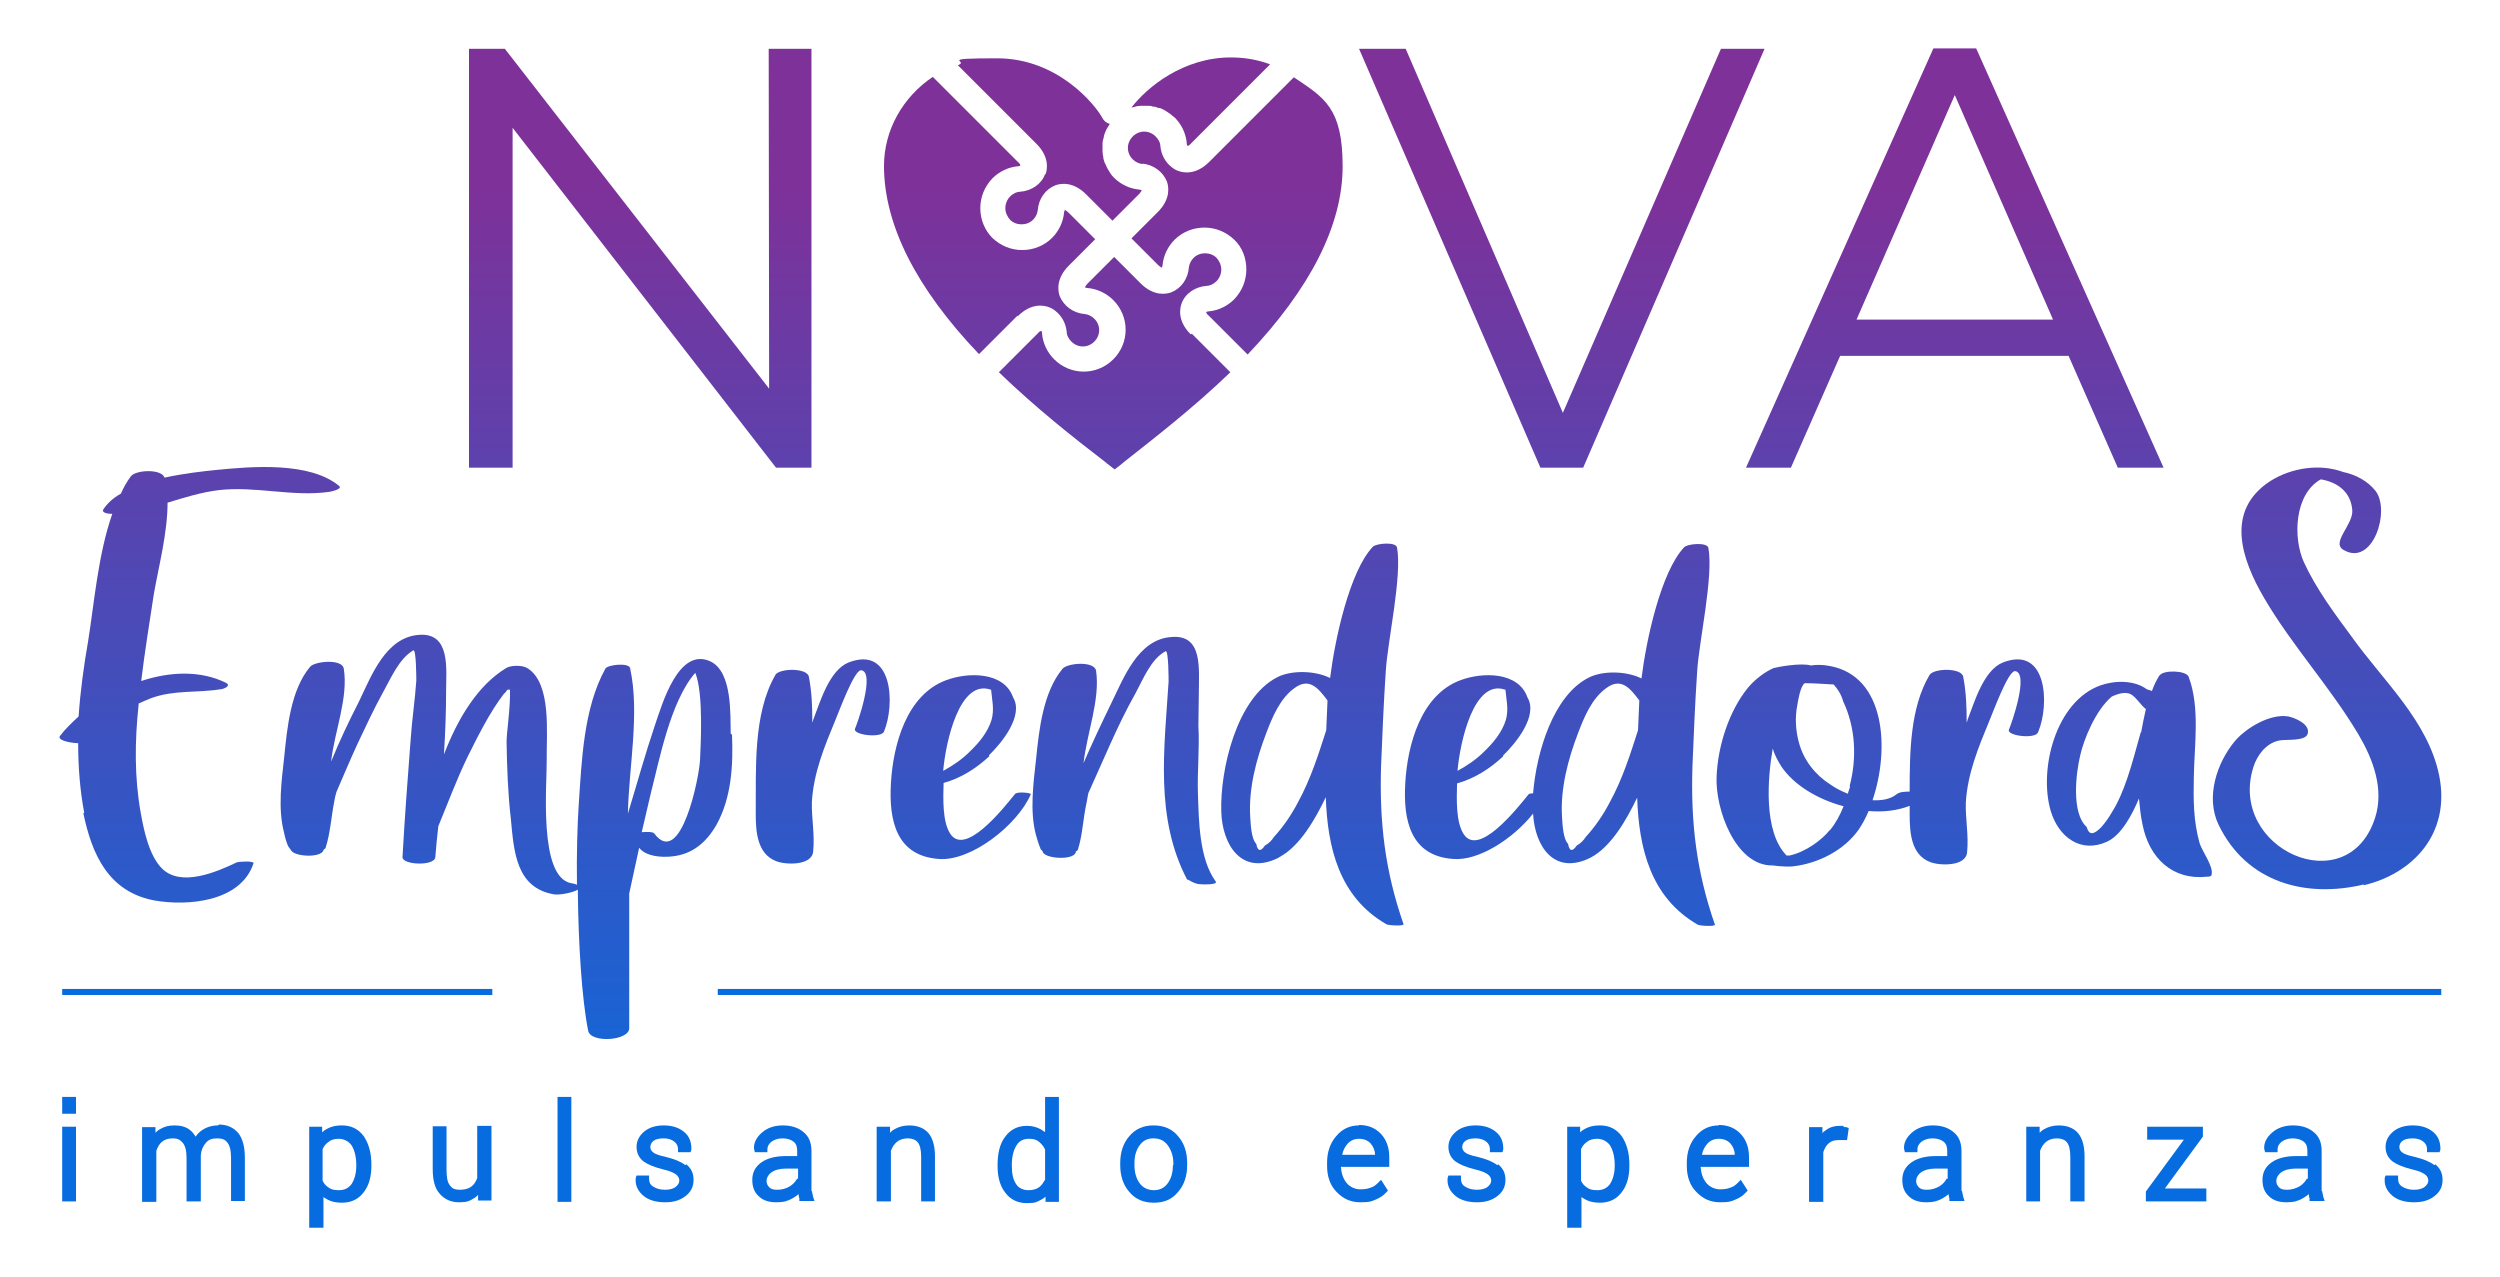
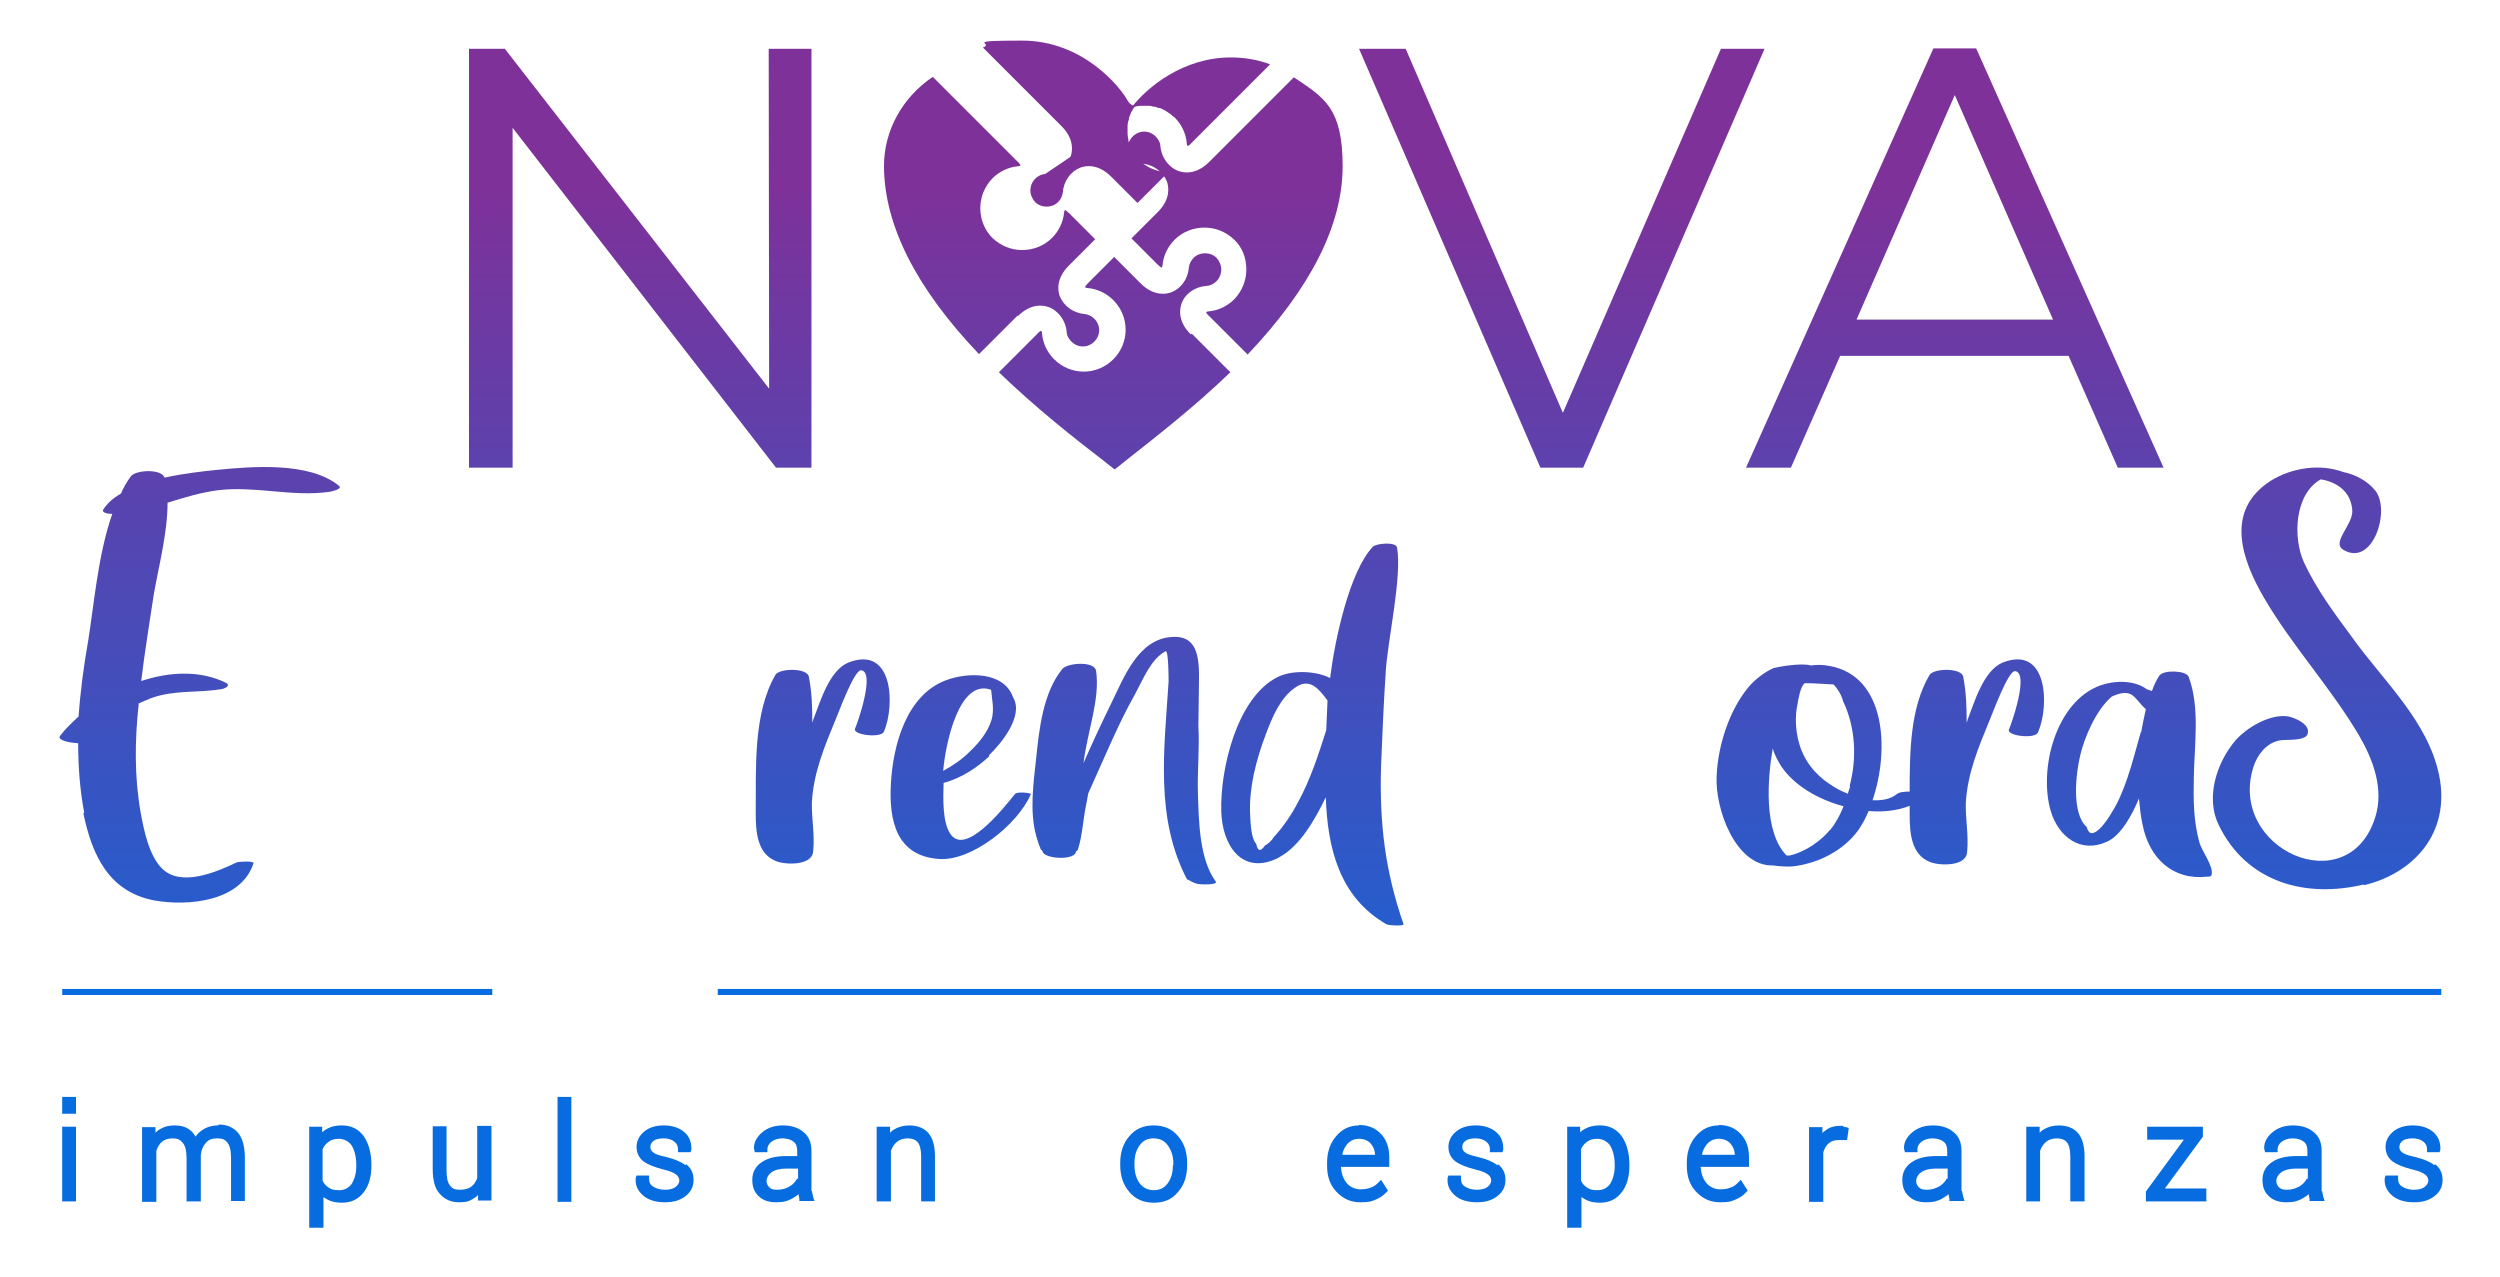
<svg xmlns="http://www.w3.org/2000/svg" xmlns:xlink="http://www.w3.org/1999/xlink" version="1.1" viewBox="0 0 578.9 295.6">
  <defs>
    <style> .cls-1 { fill: url(#linear-gradient-15); } .cls-2 { fill: url(#linear-gradient-13); } .cls-3 { fill: url(#linear-gradient-2); } .cls-4 { fill: url(#linear-gradient-10); } .cls-5 { fill: url(#linear-gradient-12); } .cls-6 { fill: url(#linear-gradient-4); } .cls-7 { fill: #076cdf; } .cls-8 { fill: url(#linear-gradient-3); } .cls-9 { fill: url(#linear-gradient-5); } .cls-10 { fill: url(#linear-gradient-8); } .cls-11 { fill: url(#linear-gradient-14); } .cls-12 { fill: url(#linear-gradient-17); } .cls-13 { fill: url(#linear-gradient-7); } .cls-14 { fill: url(#linear-gradient-9); } .cls-15 { fill: url(#linear-gradient-11); } .cls-16 { fill: url(#linear-gradient-6); } .cls-17 { fill: url(#linear-gradient-16); } .cls-18 { fill: url(#linear-gradient); } .cls-19 { fill: url(#linear-gradient-18); } </style>
    <linearGradient id="linear-gradient" x1="148.3" y1="275.4" x2="148.3" y2="42.9" gradientUnits="userSpaceOnUse">
      <stop offset="0" stop-color="#076cdf" />
      <stop offset="1" stop-color="#7e3199" />
    </linearGradient>
    <linearGradient id="linear-gradient-2" x1="257.8" y1="275.4" x2="257.8" y2="42.9" xlink:href="#linear-gradient" />
    <linearGradient id="linear-gradient-3" x1="229.6" y1="275.4" x2="229.6" y2="42.9" xlink:href="#linear-gradient" />
    <linearGradient id="linear-gradient-4" x1="243.2" y1="275.4" x2="243.2" y2="42.9" xlink:href="#linear-gradient" />
    <linearGradient id="linear-gradient-5" x1="277.8" y1="275.4" x2="277.8" y2="42.9" xlink:href="#linear-gradient" />
    <linearGradient id="linear-gradient-6" x1="286" y1="275.4" x2="286" y2="42.9" xlink:href="#linear-gradient" />
    <linearGradient id="linear-gradient-7" x1="361.7" y1="275.4" x2="361.7" y2="42.9" xlink:href="#linear-gradient" />
    <linearGradient id="linear-gradient-8" x1="452.6" y1="275.4" x2="452.6" y2="42.9" xlink:href="#linear-gradient" />
    <linearGradient id="linear-gradient-9" x1="46.1" y1="275.4" x2="46.1" y2="42.9" xlink:href="#linear-gradient" />
    <linearGradient id="linear-gradient-10" x1="117" y1="275.4" x2="117" y2="42.9" xlink:href="#linear-gradient" />
    <linearGradient id="linear-gradient-11" x1="190.5" y1="275.4" x2="190.5" y2="42.9" xlink:href="#linear-gradient" />
    <linearGradient id="linear-gradient-12" x1="222.4" y1="275.4" x2="222.4" y2="42.9" xlink:href="#linear-gradient" />
    <linearGradient id="linear-gradient-13" x1="260.4" y1="275.4" x2="260.4" y2="42.9" xlink:href="#linear-gradient" />
    <linearGradient id="linear-gradient-14" x1="303.9" y1="275.4" x2="303.9" y2="42.9" xlink:href="#linear-gradient" />
    <linearGradient id="linear-gradient-15" x1="361.2" y1="275.4" x2="361.2" y2="42.9" xlink:href="#linear-gradient" />
    <linearGradient id="linear-gradient-16" x1="435.3" y1="275.4" x2="435.3" y2="42.9" xlink:href="#linear-gradient" />
    <linearGradient id="linear-gradient-17" x1="493" y1="275.4" x2="493" y2="42.9" xlink:href="#linear-gradient" />
    <linearGradient id="linear-gradient-18" x1="538.8" y1="275.4" x2="538.8" y2="42.9" xlink:href="#linear-gradient" />
  </defs>
  <g>
    <g id="Layer_1">
      <g>
        <polygon class="cls-18" points="118.7 108.3 118.7 29.6 179.7 108.3 187.9 108.3 187.9 11.3 178 11.3 178.1 90 116.9 11.3 108.6 11.3 108.6 108.3 118.7 108.3" />
        <path class="cls-3" d="M275.7,77.4c-3.1-3.1-2.5-6-2.1-7.1.8-2.3,3.1-3.9,5.8-4.1h0c.6,0,1.5-.3,2.3-1.1.7-.7,1.1-1.7,1.1-2.7s-.4-1.9-1.1-2.7c-1.4-1.4-3.9-1.4-5.3,0-.6.6-1,1.4-1.1,2.2,0,0,0,0,0,0-.2,2.7-1.8,4.9-4.1,5.8-1.1.4-4,1-7.1-2.1l-6.1-6.1-6.1,6.1c-.4.4-.6.8-.7.9.1,0,.3.2.6.2,0,0,0,0,.1,0,2.2.2,4.3,1.2,5.9,2.8,3.8,3.8,3.8,9.9,0,13.7-3.8,3.8-9.9,3.8-13.7,0-1.6-1.6-2.6-3.7-2.8-5.9,0,0,0,0,0-.1,0-.3-.1-.5-.2-.6-.1,0-.5.2-.9.7l-8.9,8.9c8.6,8.3,17.6,15.4,24.4,20.6.8.7,1.7,1.3,2.4,1.9.8-.6,1.6-1.2,2.4-1.9,6.7-5.3,15.8-12.3,24.4-20.6l-8.9-8.9Z" />
        <path class="cls-8" d="M235.7,73.2c3.1-3.1,6-2.5,7.1-2.1.6.2,1.1.5,1.6.9,1.4,1.1,2.4,2.8,2.6,4.8h0c0,.9.5,1.7,1.1,2.3,1.5,1.5,3.8,1.5,5.3,0,1.5-1.5,1.5-3.8,0-5.3-.6-.6-1.4-1-2.3-1.1,0,0,0,0,0,0-2.6-.2-4.8-1.9-5.7-4.1-.4-1.1-1-4,2.1-7.1l6.1-6.1-6.1-6.1c-.4-.4-.8-.6-.9-.7,0,.1-.2.3-.2.6,0,0,0,0,0,0-.2,2.2-1.2,4.3-2.8,5.9-1.8,1.8-4.3,2.8-6.9,2.8s-5-1-6.9-2.8c-1.8-1.8-2.8-4.3-2.8-6.9s1-5,2.8-6.9c1.6-1.6,3.7-2.6,5.9-2.8,0,0,0,0,0,0,.3,0,.5-.1.6-.2,0-.1-.2-.5-.7-.9l-19.6-19.6c-7,4.7-11.3,12.4-11.3,20.6,0,13.6,7.4,28.3,22,43.6l8.9-8.9Z" />
-         <path class="cls-6" d="M242,40.3c-.8,2.3-3.1,3.9-5.8,4.1h0c-.6,0-1.5.3-2.3,1.1-.7.7-1.1,1.7-1.1,2.7s.4,1.9,1.1,2.7c1.4,1.4,3.9,1.4,5.3,0,.8-.8,1-1.6,1.1-2.2,0,0,0,0,0,0,.2-2.7,1.8-4.9,4.1-5.8,1.1-.4,4-1,7.1,2.1l6.1,6.1,6.1-6.1c.4-.4.6-.8.7-.9-.1,0-.3-.2-.6-.2,0,0,0,0,0,0-2.2-.2-4.3-1.2-5.9-2.8-.4-.4-.7-.8-1-1.3,0,0,0-.1-.1-.2-.3-.4-.5-.9-.7-1.3,0,0,0-.2-.1-.2-.2-.4-.4-.9-.5-1.4,0,0,0-.2,0-.2-.1-.5-.2-1-.2-1.5,0,0,0-.1,0-.2,0-.5,0-1,0-1.5,0,0,0,0,0,0,0-.5.1-1,.3-1.5,0,0,0-.1,0-.2.1-.5.3-.9.5-1.4,0,0,0-.2.1-.2.2-.4.5-.9.8-1.3,0,0,0,0,0,0-.8-.2-1.4-.7-1.8-1.5-1.6-2.9-10.2-13.7-24.3-13.7s-6.2.6-9.1,1.6l18.2,18.2c3.1,3.1,2.5,6,2.1,7.1Z" />
+         <path class="cls-6" d="M242,40.3h0c-.6,0-1.5.3-2.3,1.1-.7.7-1.1,1.7-1.1,2.7s.4,1.9,1.1,2.7c1.4,1.4,3.9,1.4,5.3,0,.8-.8,1-1.6,1.1-2.2,0,0,0,0,0,0,.2-2.7,1.8-4.9,4.1-5.8,1.1-.4,4-1,7.1,2.1l6.1,6.1,6.1-6.1c.4-.4.6-.8.7-.9-.1,0-.3-.2-.6-.2,0,0,0,0,0,0-2.2-.2-4.3-1.2-5.9-2.8-.4-.4-.7-.8-1-1.3,0,0,0-.1-.1-.2-.3-.4-.5-.9-.7-1.3,0,0,0-.2-.1-.2-.2-.4-.4-.9-.5-1.4,0,0,0-.2,0-.2-.1-.5-.2-1-.2-1.5,0,0,0-.1,0-.2,0-.5,0-1,0-1.5,0,0,0,0,0,0,0-.5.1-1,.3-1.5,0,0,0-.1,0-.2.1-.5.3-.9.5-1.4,0,0,0-.2.1-.2.2-.4.5-.9.8-1.3,0,0,0,0,0,0-.8-.2-1.4-.7-1.8-1.5-1.6-2.9-10.2-13.7-24.3-13.7s-6.2.6-9.1,1.6l18.2,18.2c3.1,3.1,2.5,6,2.1,7.1Z" />
        <path class="cls-9" d="M263,24.6s0,0,0,0c.4,0,.8-.1,1.2-.1,0,0,.2,0,.3,0,.4,0,.7,0,1.1,0,0,0,.1,0,.2,0,.4,0,.8,0,1.2.2,0,0,.2,0,.3,0,.3,0,.6.2.9.3,0,0,.2,0,.3,0,.4.1.7.3,1.1.5,0,0,.1,0,.2.1.3.2.6.4.9.6,0,0,.2.1.3.2.3.3.6.5,1,.8,1.6,1.6,2.6,3.7,2.8,5.9,0,0,0,0,0,.1,0,.3.1.5.2.6.1,0,.5-.2.9-.7l18.2-18.2c-2.9-1.1-6-1.6-9.1-1.6-11,0-19.4,6.9-23,11.6,0,0,0,0,.1,0,.4-.1.8-.2,1.2-.3Z" />
        <path class="cls-16" d="M264.5,37.9s0,0,0,0c2.6.2,4.8,1.9,5.7,4.1.4,1.1,1,4-2.1,7.1l-6.1,6.1,6.1,6.1c.4.4.8.6.9.7,0-.1.2-.3.2-.6,0,0,0,0,0,0,.2-2.2,1.2-4.3,2.8-5.9,1.8-1.8,4.3-2.8,6.9-2.8s5,1,6.9,2.8,2.8,4.3,2.8,6.9-1,5-2.8,6.9c-1.6,1.6-3.7,2.6-5.9,2.8,0,0,0,0,0,0-.3,0-.5.1-.6.2,0,.1.2.5.7.9l8.9,8.9c14.6-15.4,22-30,22-43.6s-4.3-15.9-11.3-20.6l-19.6,19.6c-3.1,3.1-6,2.5-7.1,2.1-.6-.2-1.1-.5-1.6-.9-1.4-1.1-2.4-2.8-2.6-4.8h0c0-.9-.5-1.7-1.1-2.3-1.5-1.5-3.8-1.5-5.3,0-1.5,1.5-1.5,3.8,0,5.3.6.6,1.4,1,2.3,1.1Z" />
        <polygon class="cls-13" points="366.6 108.3 408.6 11.3 398.5 11.3 361.9 95.6 325.5 11.3 314.7 11.3 356.7 108.3 366.6 108.3" />
        <path class="cls-10" d="M414.7,108.3l11.4-25.9h52.9l11.4,25.9h10.6l-43.4-97.1h-9.9s-43.4,97.1-43.4,97.1h10.4ZM452.6,21.9l22.8,52.1h-45.5l22.8-52.1Z" />
        <rect class="cls-7" x="14.4" y="254" width="3.2" height="3.9" />
        <rect class="cls-7" x="14.4" y="260.9" width="3.2" height="17.3" />
        <path class="cls-7" d="M50.5,260.6c-1.4,0-2.7.4-3.7,1.1-.6.4-1.1.9-1.5,1.5-.4-.6-.8-1.2-1.4-1.6-.9-.7-2.1-1-3.5-1s-2.4.3-3.4.9c-.4.2-.7.5-1,.8v-1.3h-3.1v17.3h3.3v-11.8c.3-.9.7-1.6,1.3-2.1.6-.5,1.4-.8,2.5-.8s1.7.3,2.3,1c.6.7.9,1.9.9,3.6v10h3.3v-10.7c.1-1.2.5-2.1,1.2-2.9.6-.7,1.4-1,2.6-1s1.8.3,2.3.9c.6.7.9,1.9.9,3.6v10h3.2v-10c0-2.5-.5-4.4-1.5-5.7-1.1-1.3-2.6-2-4.5-2Z" />
        <path class="cls-7" d="M79,260.6c-1.3,0-2.4.3-3.3.8-.4.2-.8.5-1.1.8v-1.3h-3v23.4h3.3v-7.1c.3.2.6.4,1,.6.9.5,2,.7,3.3.7,2.1,0,3.8-.8,5-2.4,1.2-1.5,1.8-3.6,1.8-6.1v-.3c0-2.7-.6-4.8-1.7-6.5-1.2-1.7-2.9-2.6-5.1-2.6ZM82.5,270c0,1.7-.4,3.1-1.1,4.2-.7.9-1.6,1.4-2.9,1.4s-1.8-.2-2.4-.6c-.6-.4-1.1-.9-1.4-1.6v-7.3c.3-.7.8-1.3,1.4-1.7.6-.5,1.4-.7,2.4-.7s2.2.5,2.9,1.5c.7,1.1,1.1,2.7,1.1,4.5v.3Z" />
        <path class="cls-7" d="M110.5,272.8c-.3.8-.7,1.5-1.4,2-.7.5-1.6.7-2.7.7s-1.7-.3-2.2-1c-.6-.7-.8-1.9-.8-3.7v-10h-3.2v9.9c0,2.6.5,4.5,1.6,5.7,1.1,1.3,2.6,2,4.5,2s2.4-.3,3.4-.9c.4-.2.7-.5,1-.8v1.3h3.1v-17.3h-3.3v11.9Z" />
        <rect class="cls-7" x="129.1" y="254" width="3.2" height="24.3" />
        <path class="cls-7" d="M158.7,269.8c-1-.8-2.5-1.4-4.5-1.9-1.9-.4-2.7-.8-3-1.1-.4-.3-.6-.7-.6-1.2s.2-1,.7-1.4c.5-.4,1.3-.6,2.4-.6s1.9.3,2.5.8c.6.5.8,1.1.8,1.7v.7h2.9c0,0,.2-.6.2-.6v-.2c0-1.6-.5-2.9-1.7-3.9-1.2-1-2.8-1.5-4.7-1.5s-3.4.5-4.5,1.4c-1.2,1-1.8,2.2-1.8,3.6s.6,2.6,1.7,3.4c1,.7,2.5,1.3,4.5,1.8,1.8.4,2.6.9,3,1.2.5.4.7.9.7,1.4s-.3,1-.8,1.4c-.6.5-1.5.7-2.5.7s-1.9-.2-2.7-.7c-.7-.4-1-1-1-1.9v-.7h-2.9c0,0-.2.6-.2.6v.2c-.1,1.5.5,2.8,1.8,3.9,1.2,1,2.9,1.5,5,1.5s3.5-.5,4.7-1.4c1.3-1,1.9-2.2,1.9-3.8s-.6-2.7-1.7-3.6Z" />
        <path class="cls-7" d="M187.9,275.8c0-.5,0-1,0-1.5v-7.8c0-1.9-.6-3.4-1.9-4.4-1.2-1-2.8-1.5-4.7-1.5s-3.5.5-4.8,1.6c-1.3,1.1-2,2.4-1.9,3.8l.2.8h2.9s0-.7,0-.7c0-.6.3-1.2.9-1.7.7-.5,1.5-.8,2.6-.8s2,.3,2.6.8c.6.5.8,1.2.8,2.1v1.2h-2.7c-2.3,0-4.2.5-5.5,1.4-1.5,1-2.2,2.4-2.2,4.1s.5,2.9,1.5,3.8c1,1,2.4,1.4,4.1,1.4s2.6-.3,3.7-.9c.5-.3,1-.6,1.4-1,0,.3.1.6.2,1v.6h3.5l-.3-.9c-.1-.5-.2-1-.3-1.4ZM184.6,272.9c-.4.7-.9,1.3-1.7,1.8-.8.5-1.8.8-2.9.8s-1.5-.2-1.9-.6c-.4-.4-.6-.9-.6-1.5s.4-1.4,1.1-1.9c.8-.6,2-.9,3.4-.9h2.8v2.4Z" />
        <path class="cls-7" d="M210.6,260.6c-1.3,0-2.5.3-3.5.9-.4.2-.7.5-1,.8v-1.4h-3.1v17.3h3.3v-11.7c.3-.9.8-1.6,1.4-2.1.6-.5,1.5-.8,2.5-.8s1.8.3,2.3.9c.5.6.8,1.7.8,3.3v10.4h3.2v-10.4c0-2.4-.5-4.2-1.5-5.4-1-1.2-2.6-1.8-4.5-1.8Z" />
-         <path class="cls-7" d="M241.9,262.1c-.3-.2-.6-.4-.9-.6-.9-.5-2-.8-3.2-.8-2.2,0-3.9.9-5.1,2.6-1.2,1.6-1.7,3.8-1.7,6.5v.3c0,2.5.6,4.6,1.8,6.1,1.2,1.6,2.9,2.4,5,2.4s2.3-.3,3.3-.8c.4-.2.7-.4,1-.7v1.2h3.1v-24.3h-3.2v8.1ZM241.9,273.3c-.4.7-.8,1.3-1.4,1.7-.6.4-1.4.6-2.4.6s-2.2-.4-2.8-1.4c-.7-1-1-2.4-1-4.2v-.3c0-1.9.4-3.4,1.1-4.5.6-1,1.6-1.5,2.8-1.5s1.8.2,2.4.7c.6.5,1.1,1.1,1.4,1.8v7.1Z" />
        <path class="cls-7" d="M267.1,260.6c-2.3,0-4.2.8-5.6,2.5-1.4,1.6-2.1,3.7-2.1,6.2v.5c0,2.5.7,4.6,2.1,6.2,1.4,1.7,3.3,2.5,5.7,2.5s4.2-.8,5.6-2.5c1.4-1.6,2.1-3.7,2.1-6.2v-.5c0-2.5-.7-4.6-2.1-6.2-1.4-1.7-3.3-2.5-5.7-2.5ZM271.6,269.8c0,1.7-.4,3.1-1.2,4.2-.8,1.1-1.9,1.6-3.2,1.6s-2.5-.5-3.3-1.6c-.8-1.1-1.2-2.5-1.2-4.2v-.5c0-1.7.4-3,1.2-4.1.8-1.1,1.8-1.6,3.2-1.6s2.5.5,3.3,1.6c.8,1.1,1.3,2.5,1.3,4.1v.5Z" />
        <path class="cls-7" d="M314.7,260.6c-2.1,0-3.9.8-5.3,2.5-1.4,1.6-2.1,3.7-2.1,6.1v.8c0,2.4.7,4.5,2.2,6,1.5,1.6,3.3,2.4,5.5,2.4s2.5-.2,3.5-.6c1-.4,1.9-1,2.5-1.7l.4-.4-1.6-2.5-.7.7c-.5.5-1,.9-1.7,1.1-.7.3-1.5.4-2.5.4s-2.3-.5-3.1-1.5c-.8-1-1.2-2.2-1.3-3.7h11.2v-2.2c0-2.2-.6-4-1.9-5.4-1.3-1.4-3-2.1-5.1-2.1ZM310.8,267.4c.2-1,.6-1.8,1.2-2.5.7-.8,1.6-1.2,2.7-1.2s2.1.4,2.7,1.1c.6.7,1,1.6,1,2.6h-7.7Z" />
        <path class="cls-7" d="M346.7,269.8c-1-.8-2.5-1.4-4.5-1.9-1.9-.4-2.7-.8-3-1.1-.4-.3-.6-.7-.6-1.2s.2-1,.7-1.4c.5-.4,1.3-.6,2.4-.6s1.9.3,2.5.8c.6.5.8,1.1.8,1.7v.7h2.9c0,0,.2-.6.2-.6v-.2c0-1.6-.5-2.9-1.7-3.9-1.2-1-2.8-1.5-4.7-1.5s-3.4.5-4.5,1.4c-1.2,1-1.8,2.2-1.8,3.6s.6,2.6,1.7,3.4c1,.7,2.5,1.3,4.5,1.8,1.8.4,2.6.9,3,1.2.5.4.7.9.7,1.4s-.3,1-.8,1.4c-.6.5-1.5.7-2.5.7s-1.9-.2-2.7-.7c-.7-.4-1-1-1-1.9v-.7h-2.9c0,0-.2.6-.2.6v.2c-.1,1.5.5,2.8,1.8,3.9,1.2,1,2.9,1.5,5,1.5s3.5-.5,4.7-1.4c1.3-1,1.9-2.2,1.9-3.8s-.6-2.7-1.7-3.6Z" />
        <path class="cls-7" d="M370.3,260.6c-1.3,0-2.4.3-3.3.8-.4.2-.8.5-1.1.8v-1.3h-3v23.4h3.3v-7.1c.3.2.6.4,1,.6.9.5,2,.7,3.3.7,2.1,0,3.8-.8,5-2.4,1.2-1.5,1.8-3.6,1.8-6.1v-.3c0-2.7-.6-4.8-1.7-6.5-1.2-1.7-2.9-2.6-5.1-2.6ZM373.9,270c0,1.7-.4,3.1-1.1,4.2-.7.9-1.6,1.4-2.9,1.4s-1.8-.2-2.4-.6c-.6-.4-1.1-.9-1.4-1.6v-7.3c.3-.7.8-1.3,1.4-1.7.6-.5,1.4-.7,2.4-.7s2.2.5,2.9,1.5c.7,1.1,1.1,2.7,1.1,4.5v.3Z" />
        <path class="cls-7" d="M398,260.6c-2.1,0-3.9.8-5.3,2.5-1.4,1.6-2.1,3.7-2.1,6.1v.8c0,2.4.7,4.5,2.2,6,1.5,1.6,3.3,2.4,5.5,2.4s2.5-.2,3.5-.6c1-.4,1.9-1,2.5-1.7l.4-.4-1.6-2.5-.7.7c-.5.5-1,.9-1.7,1.1-.7.3-1.5.4-2.5.4s-2.3-.5-3.1-1.5c-.8-1-1.2-2.2-1.3-3.7h11.2v-2.2c0-2.2-.6-4-1.9-5.4-1.3-1.4-3-2.1-5.1-2.1ZM394.1,267.4c.2-1,.6-1.8,1.2-2.5.7-.8,1.6-1.2,2.7-1.2s2.1.4,2.7,1.1c.6.7,1,1.6,1,2.6h-7.7Z" />
        <path class="cls-7" d="M426.8,260.7c-.2,0-.5,0-.8,0-1.2,0-2.3.3-3.2,1-.3.2-.6.4-.8.7v-1.4h-3.1v17.3h3.3v-11.5c.3-.9.7-1.6,1.3-2.1.6-.5,1.3-.7,2.2-.7h2c0,.1.4-2.8.4-2.8l-.6-.2c-.2,0-.4,0-.6-.1Z" />
        <path class="cls-7" d="M454.2,275.8c0-.5,0-1,0-1.5v-7.8c0-1.9-.6-3.4-1.9-4.4-1.2-1-2.8-1.5-4.7-1.5s-3.5.5-4.8,1.6c-1.3,1.1-2,2.4-1.9,3.8l.2.8h2.9s0-.7,0-.7c0-.6.3-1.2.9-1.7.7-.5,1.5-.8,2.6-.8s2,.3,2.6.8c.6.5.8,1.2.8,2.1v1.2h-2.7c-2.3,0-4.2.5-5.5,1.4-1.5,1-2.2,2.4-2.2,4.1s.5,2.9,1.5,3.8c1,1,2.4,1.4,4.1,1.4s2.6-.3,3.7-.9c.5-.3,1-.6,1.4-1,0,.3.1.6.2,1v.6h3.5l-.3-1c-.1-.5-.2-1-.3-1.4ZM450.8,272.9c-.4.7-.9,1.3-1.7,1.8-.9.5-1.8.8-2.9.8s-1.5-.2-1.9-.6c-.4-.4-.6-.9-.6-1.5s.4-1.4,1.1-1.9c.8-.6,2-.9,3.4-.9h2.8v2.4Z" />
        <path class="cls-7" d="M476.8,260.6c-1.3,0-2.5.3-3.5.9-.4.2-.7.5-1,.8v-1.4h-3.1v17.3h3.2v-11.7c.3-.9.8-1.6,1.4-2.1.6-.5,1.5-.8,2.5-.8s1.8.3,2.3.9c.5.6.8,1.7.8,3.3v10.4h3.3v-10.4c0-2.4-.5-4.2-1.5-5.4-1-1.2-2.6-1.8-4.5-1.8Z" />
        <polygon class="cls-7" points="510.1 263.2 510.1 260.9 497.2 260.9 497.2 263.9 505.7 263.9 496.9 275.9 496.9 278.2 510.9 278.2 510.9 275.2 501.3 275.2 510.1 263.2" />
        <path class="cls-7" d="M537.6,275.8c0-.5,0-1,0-1.5v-7.8c0-1.9-.6-3.4-1.9-4.4-1.2-1-2.8-1.5-4.7-1.5s-3.5.5-4.8,1.6c-1.3,1.1-2,2.4-1.9,3.8l.2.8h2.9s0-.7,0-.7c0-.6.3-1.2.9-1.7.7-.5,1.5-.8,2.6-.8s2,.3,2.6.8c.6.5.8,1.2.8,2.1v1.2h-2.7c-2.3,0-4.2.5-5.5,1.4-1.5,1-2.2,2.4-2.2,4.1s.5,2.9,1.5,3.8c1,1,2.4,1.4,4.1,1.4s2.6-.3,3.7-.9c.5-.3,1-.6,1.4-1,0,.3.1.6.2,1v.6h3.5l-.3-.9c-.1-.5-.2-1-.3-1.4ZM534.2,272.9c-.4.7-.9,1.3-1.7,1.8-.9.5-1.8.8-2.9.8s-1.5-.2-1.9-.6c-.4-.4-.6-.9-.6-1.5s.4-1.4,1.1-1.9c.8-.6,2-.9,3.4-.9h2.8v2.4Z" />
        <path class="cls-7" d="M563.7,269.8c-1-.8-2.5-1.4-4.5-1.9-1.9-.4-2.7-.8-3-1.1-.4-.3-.6-.7-.6-1.2s.2-1,.7-1.4c.5-.4,1.3-.6,2.4-.6s1.9.3,2.5.8c.6.5.8,1.1.8,1.7v.7h2.9c0,0,.2-.6.2-.6v-.2c0-1.6-.5-2.9-1.7-3.9-1.2-1-2.8-1.5-4.7-1.5s-3.4.5-4.5,1.4c-1.2,1-1.8,2.2-1.8,3.6s.6,2.6,1.7,3.4c1,.7,2.5,1.3,4.5,1.8,1.8.4,2.6.9,3,1.2.5.4.7.9.7,1.4s-.3,1-.8,1.4c-.6.5-1.5.7-2.5.7s-1.9-.2-2.7-.7c-.7-.4-1-1-1-1.9v-.7h-2.9c0,0-.2.6-.2.6v.2c-.1,1.5.5,2.8,1.8,3.9,1.2,1,2.9,1.5,5,1.5s3.5-.5,4.7-1.4c1.3-1,1.9-2.2,1.9-3.8s-.6-2.7-1.7-3.6Z" />
        <path class="cls-14" d="M19.3,188.3c2,9.7,5.9,18.2,16.4,20.2,7.8,1.4,20.1.3,23-8.6.2-.6-3.5-.4-3.9-.2-4.6,2.2-12.9,5.8-17.3,1.4-3-3-4.2-8.9-4.9-12.8-1.5-8.3-1.4-16.8-.5-25.1v-.3c.9-.4,1.8-.8,2.8-1.2,5.4-2,10.7-1.2,16.2-2.1.6,0,2.6-.8,1.2-1.5-5.9-2.9-13-2.6-19.6-.4.8-6.7,1.9-13.4,2.9-20,1.1-6.4,3.2-14.2,3.2-21.3,3.9-1.2,7.8-2.4,11.8-2.9,8.6-1,17.1,1.6,25.6.4.1,0,3.3-.6,2.3-1.4-6.8-5.6-20.1-4.5-28.2-3.7-3,.3-7.6.8-12.2,1.8-.7-2.1-6.7-1.8-7.8-.3-.9,1.2-1.7,2.6-2.3,4-1.8,1-3.2,2.3-4.1,3.7-.4.7,1,1,2.1,1-3.3,9.4-4.2,20.8-5.6,29.5-1,5.7-1.8,11.6-2.2,17.4-1.6,1.5-3.1,2.9-4.3,4.5-.7.9,1.8,1.6,4.2,1.7,0,5.4.4,10.8,1.4,16.1Z" />
-         <path class="cls-4" d="M169.2,169.9c-.1-4.4.4-14.2-4.6-16.7-7.5-3.6-11.3,10-12.9,14.6-2.3,6.8-4.2,13.7-6.3,20.6.2-10.7,2.8-23.3.5-33.7-.3-1.3-5.1-.8-5.7.1-5.1,9.2-5.5,21.4-6.2,31.7-.3,4.6-.5,11.2-.4,18.4-.3-.2-.7-.3-1.4-.4-7.6-1.5-5.5-23.2-5.6-28.7-.1-5.9,1.2-17.6-4.5-21.1-1.1-.7-3.8-.7-4.9,0-6.6,4-11.2,11.7-14.4,20,.3-4.9.5-9.7.5-14.7s1.1-13.5-6.2-13c-7.8.5-11.1,9.5-14,15.5-2.3,4.5-4.5,9.1-6.4,13.8v-.2c.8-6.8,4-14.6,2.9-21.3-.4-2.3-6.7-1.7-7.8-.4-4.5,5.4-5.3,14.1-6,21-.6,5.4-1.5,11.9,0,17.5.2,1,.5,2.1.9,3,.1.2.3.4.5.7s.1.2.2.3c.8,1.5,6.9,1.8,7.5,0,0,0,0-.1.1-.2.2-.1.4-.3.4-.4,1.1-3.4,1.3-7.2,2-10.7.1-.7.3-1.5.5-2.2,1.6-3.7,3.2-7.5,4.9-11.2,1.9-4,3.8-8.1,5.9-11.9,1.8-3.2,3.7-7.8,7-9.7.7-.4.7,6.7.7,7-.3,4.5-1,9-1.3,13.5-.7,9.2-1.4,18.3-1.9,27.4,0,1.8,7.4,2.1,7.6,0,.2-2.4.4-4.8.7-7.2,2.2-5.3,4.2-10.7,6.7-15.9,2.1-4.2,5.1-10.4,8.6-14.9,0,0,.1,0,.1,0h0c.2-.3.4-.5.6-.8.1,0,.4,0,.6,0,.1,4.2-.8,10-.8,12,.1,6,.3,12,1,18,.7,7.5,1.2,15.9,10,17.4,1.3.2,4.4-.4,5.5-1.1.1,12,.9,25.3,2.4,32.7.6,2.9,9.5,2.3,9.5-.6,0-5.5,0-25.8,0-31.2.8-3.5,1.5-7.1,2.3-10.6,1.5,2,5.1,2.3,7.7,2,4.7-.5,7.9-3.3,10.2-7.3,3.5-6.3,3.9-13.9,3.6-20.9ZM162.1,175.9c-.1,3.7-4.4,25.4-10.6,17.1-.2-.4-1.8-.4-2.9-.3.7-3,1.4-6,2.1-9,1.9-7.3,4.5-21.3,10.3-27.9,2,4.9,1.2,17.4,1.1,20.2Z" />
        <path class="cls-15" d="M179.6,156.2c-5.3,9.1-4.5,22-4.6,32.2,0,4.1.3,9.3,4.7,11,2.2.9,8.4,1.1,8.6-2.3.4-3.8-.4-7.6-.3-11.4.4-6.8,2.9-12.8,5.5-19.1.7-1.6,4.3-11.5,5.9-11.4,3.4.4-1,12.7-1.4,13.5-.7,1.5,6.1,2.3,6.7.7,2.6-6.2,2.1-20-8.2-16-4.5,1.8-6.6,9.2-8.2,13.3,0,.2-.1.4-.2.6,0-3.5-.1-7-.8-10.6-.4-2.1-6.8-2-7.8-.4Z" />
        <path class="cls-5" d="M229,174.9c3-2.9,8.1-9.2,5.6-13.4-2.1-6-10.4-5.9-15.5-4-9.2,3.4-12.3,15-12.8,23.9-.5,8.7,1.3,16.8,11.1,17.5,7.4.6,18.2-7.8,21.3-15,.1-.3-3.3-.7-3.7,0-2.9,3.6-11.6,14.5-15,9.1-1.8-2.8-1.6-8.2-1.5-11.7,4-1.1,7.6-3.4,10.6-6.2ZM229.5,159.7c.2,2.4.8,4.5.1,7-.9,2.9-2.9,5.3-5.1,7.4-1.8,1.8-3.9,3.2-6.1,4.4.6-6.8,3.8-21.3,11-18.8Z" />
        <path class="cls-2" d="M275.1,203.7c.7.4,1.4.8,2.3,1,.4.1,4.8.3,4.1-.6-3.8-5.2-3.9-14-4.1-20.2-.2-5,.4-10.6.1-15.8,0-2.6.1-5.1.1-7.6,0-5.6,1-13.6-6.3-13-7.8.5-11.1,9.5-14,15.4-2.2,4.5-4.4,9.2-6.4,13.8h0c.8-7,3.9-14.8,2.9-21.4-.4-2.3-6.7-1.8-7.8-.4-4.5,5.5-5.4,14.1-6.1,21-.6,5.4-1.5,12,0,17.5.3,1,.6,2.1,1,3,0,.3.3.4.5.7,0,0,.1.2.1.3.9,1.5,7,1.8,7.6,0,0-.1,0-.2.1-.3.2-.1.4-.2.4-.4,1.1-3.4,1.2-7.3,2-10.8.1-.7.3-1.5.4-2.2,1.7-3.7,3.3-7.5,5-11.2,1.8-4,3.7-8,5.9-11.9,1.8-3.3,3.6-8,7-9.8.7-.4.7,6.7.7,7-1,15.7-3.2,31.6,4.3,45.9Z" />
        <path class="cls-11" d="M296.2,198.5c4.8-2.5,8.4-8.9,10.8-13.9.4,11.7,3.1,23.1,14,29.4.4.3,4.2.5,4,0-4.3-12.4-5.6-23.5-5.2-36.6.3-7.3.6-14.7,1.1-22.1.4-6.7,3.8-21.9,2.6-28.5-.2-1.4-4.8-1-5.6-.2-5.4,5.7-8.8,21.5-9.9,30.4-3.6-1.8-9.1-1.8-12.2-.2-9.5,4.8-13.3,21.6-13,31.1.2,7.8,4.8,15,13.3,10.7ZM293.2,169.8c1.4-3.7,3.2-8.1,6.6-10.5,3.4-2.5,5.5.1,7.6,2.9-.1,2.3-.2,4.6-.3,6.9-1.8,5.6-3.6,11.3-6.5,16.6-1.5,2.9-3.4,5.7-5.6,8.1-.5.8-1.2,1.5-2.1,2-1,1.5-1.7,1.3-2-.4-1.2-1.2-1.3-4.8-1.4-6.3-.4-6.5,1.4-13.3,3.7-19.3Z" />
-         <path class="cls-1" d="M348.1,174.9c3-2.9,8.1-9.2,5.6-13.4-2.1-6-10.4-5.9-15.5-4-9.2,3.4-12.3,15-12.8,23.9-.5,8.7,1.3,16.8,11.1,17.5,5.9.5,13.9-4.7,18.5-10.5.4,7.6,4.9,14.4,13.3,10.2,4.8-2.5,8.4-8.9,10.8-13.9.4,11.7,3.1,23.1,14,29.4.4.3,4.2.5,4,0-4.3-12.4-5.6-23.5-5.2-36.6.3-7.3.6-14.7,1.1-22.1.4-6.7,3.8-21.9,2.6-28.5-.2-1.4-4.8-1-5.6-.2-5.4,5.7-8.8,21.5-9.9,30.4-3.6-1.8-9.1-1.8-12.2-.2-8.2,4.1-12.1,17.2-12.9,26.8-.5,0-1,.1-1.1.3-2.9,3.6-11.6,14.5-15,9.1-1.8-2.8-1.6-8.2-1.5-11.7,4-1.1,7.6-3.4,10.6-6.2ZM348.6,159.7c.2,2.4.8,4.5.1,7-.9,2.9-2.9,5.3-5.1,7.4-1.8,1.8-3.9,3.2-6.1,4.4.6-6.8,3.8-21.3,11-18.8ZM365.4,169.8c1.4-3.7,3.2-8.1,6.6-10.5,3.4-2.5,5.5.1,7.6,2.9-.1,2.3-.2,4.6-.3,6.9-1.8,5.6-3.6,11.3-6.5,16.6-1.5,2.9-3.4,5.7-5.6,8.1-.5.8-1.2,1.5-2.1,2-1,1.5-1.7,1.3-2-.4-1.2-1.2-1.3-4.8-1.4-6.3-.4-6.5,1.4-13.3,3.7-19.3Z" />
        <path class="cls-17" d="M472,169.4c2.6-6.2,2.1-20-8.2-16-4.5,1.8-6.6,9.2-8.2,13.3,0,.2-.1.4-.2.6,0-3.5-.1-7-.8-10.6-.4-2.1-6.8-2-7.8-.4-4.5,7.6-4.6,17.9-4.6,27-1.2,0-2.4.1-3,.6-1.5,1.2-3.5,1.5-5.6,1.4,4-11.7,3.1-28.8-10-31.1-1.5-.3-3-.3-4.3-.1-2.2-.7-8,.4-8.6.6-2.1.9-4.4,2.7-5.9,4.5-4.5,5.5-7,13.6-7.3,20.5-.4,7.6,4.4,20.9,13,20.7,2.1.3,4.1.3,4.8.2,5.8-.7,11.7-3.7,15.1-8.5.8-1.2,1.6-2.6,2.3-4.3,3.4.3,6.7-.1,9.5-1.2,0,.7,0,1.3,0,2,0,4.1.3,9.3,4.7,11,2.2.9,8.4,1.1,8.6-2.3.4-3.8-.4-7.6-.3-11.4.4-6.8,2.9-12.8,5.5-19.1.7-1.6,4.3-11.5,5.9-11.4,3.4.4-1,12.7-1.4,13.5-.7,1.5,6.1,2.3,6.7.7ZM423.7,192.2c-1.8,2.3-5.6,5.1-9.3,5.9-.3,0-.5,0-.7,0-5.4-5.5-4.4-17.9-3.2-24.8.4,1.5,1.2,2.9,2,4.2,2.9,4.3,8.4,7.6,14.4,9.2-.8,2-1.8,3.9-3.2,5.6ZM428.4,182.1c-.1.6-.4,1.1-.5,1.7-1.5-.6-2.9-1.3-4-2.1-3.5-2.2-6.2-5.6-7.3-9.6-.8-2.8-1-6-.4-8.9.2-1.2.7-4.3,1.7-5,2.3,0,4.5.2,6.7.3,1,1.1,1.8,2.4,2.2,3.9,2.9,6.1,3.2,13.2,1.5,19.6Z" />
        <path class="cls-12" d="M500.1,156.3c-.7,1.1-1.3,2.3-1.8,3.7-.4-.1-.8-.3-1.2-.4-2.8-2.1-7.3-2.1-10.7-.9-10.4,3.7-14.4,19.5-11.5,29.2,1.8,5.9,6.9,9.8,13,7,3.3-1.5,5.8-6.2,7.4-10,.2,2.1.4,4.1.8,5.9,1.5,7.9,7,13.1,15,12.2.2,0,1,0,1-.4.6-1.9-2.3-5.6-2.8-7.5-1.4-5.1-1.4-9.9-1.3-15,.1-7.5,1.5-16.2-1.2-23.4-.6-1.5-5.9-1.6-6.7-.3ZM495.7,169.6c-1,3.5-1.9,7.1-3.1,10.6-1,2.9-2.1,5.6-3.7,8.1-.7,1.2-1.5,2.3-2.3,3.2-1.8,1.9-2.9,1.9-3.4,0-3.6-3.2-2.5-12.5-1.5-16.6.8-3.6,3.5-10.4,7.3-13.6,1.5-.7,3.2-1.2,4.5-.5,1.3.8,2.2,2.5,3.4,3.4-.4,1.8-.8,3.6-1.1,5.4Z" />
        <path class="cls-19" d="M547.3,205c11.2-2.6,20.3-11.8,17.5-25.5-2.6-12.6-13-21.9-20.2-32-4-5.4-8.3-11.2-11.1-17.3-2.6-5.7-2.2-15.8,3.9-19.2,3.7.6,7,2.8,7.3,7.2.2,3.3-4.9,7.4-2.1,9.1,6.8,4.1,11-9,7.5-13.6-1.8-2.3-4.6-3.8-7.5-4.4-5.4-2-12-1-16.9,2.1-10.6,6.9-6.6,18.2-1.4,27.1,6.5,11.1,15.4,20.7,21.9,31.7,3.3,5.6,5.9,12.5,3.8,19.1-6.3,19.8-34.2,7.3-28.2-11.7.9-2.8,2.9-5.4,5.8-6.1,1.5-.4,6.4.3,6.8-1.7.5-2.2-3.1-3.6-4.5-3.9-4.2-.7-9.7,2.6-12.3,5.6-4.3,5.1-6.9,13.1-3.9,19.4,6.5,13.6,20.4,17.1,33.7,13.9Z" />
        <rect class="cls-7" x="14.4" y="229" width="99.6" height="1.4" />
        <rect class="cls-7" x="166.2" y="229" width="399.1" height="1.4" />
      </g>
    </g>
  </g>
</svg>